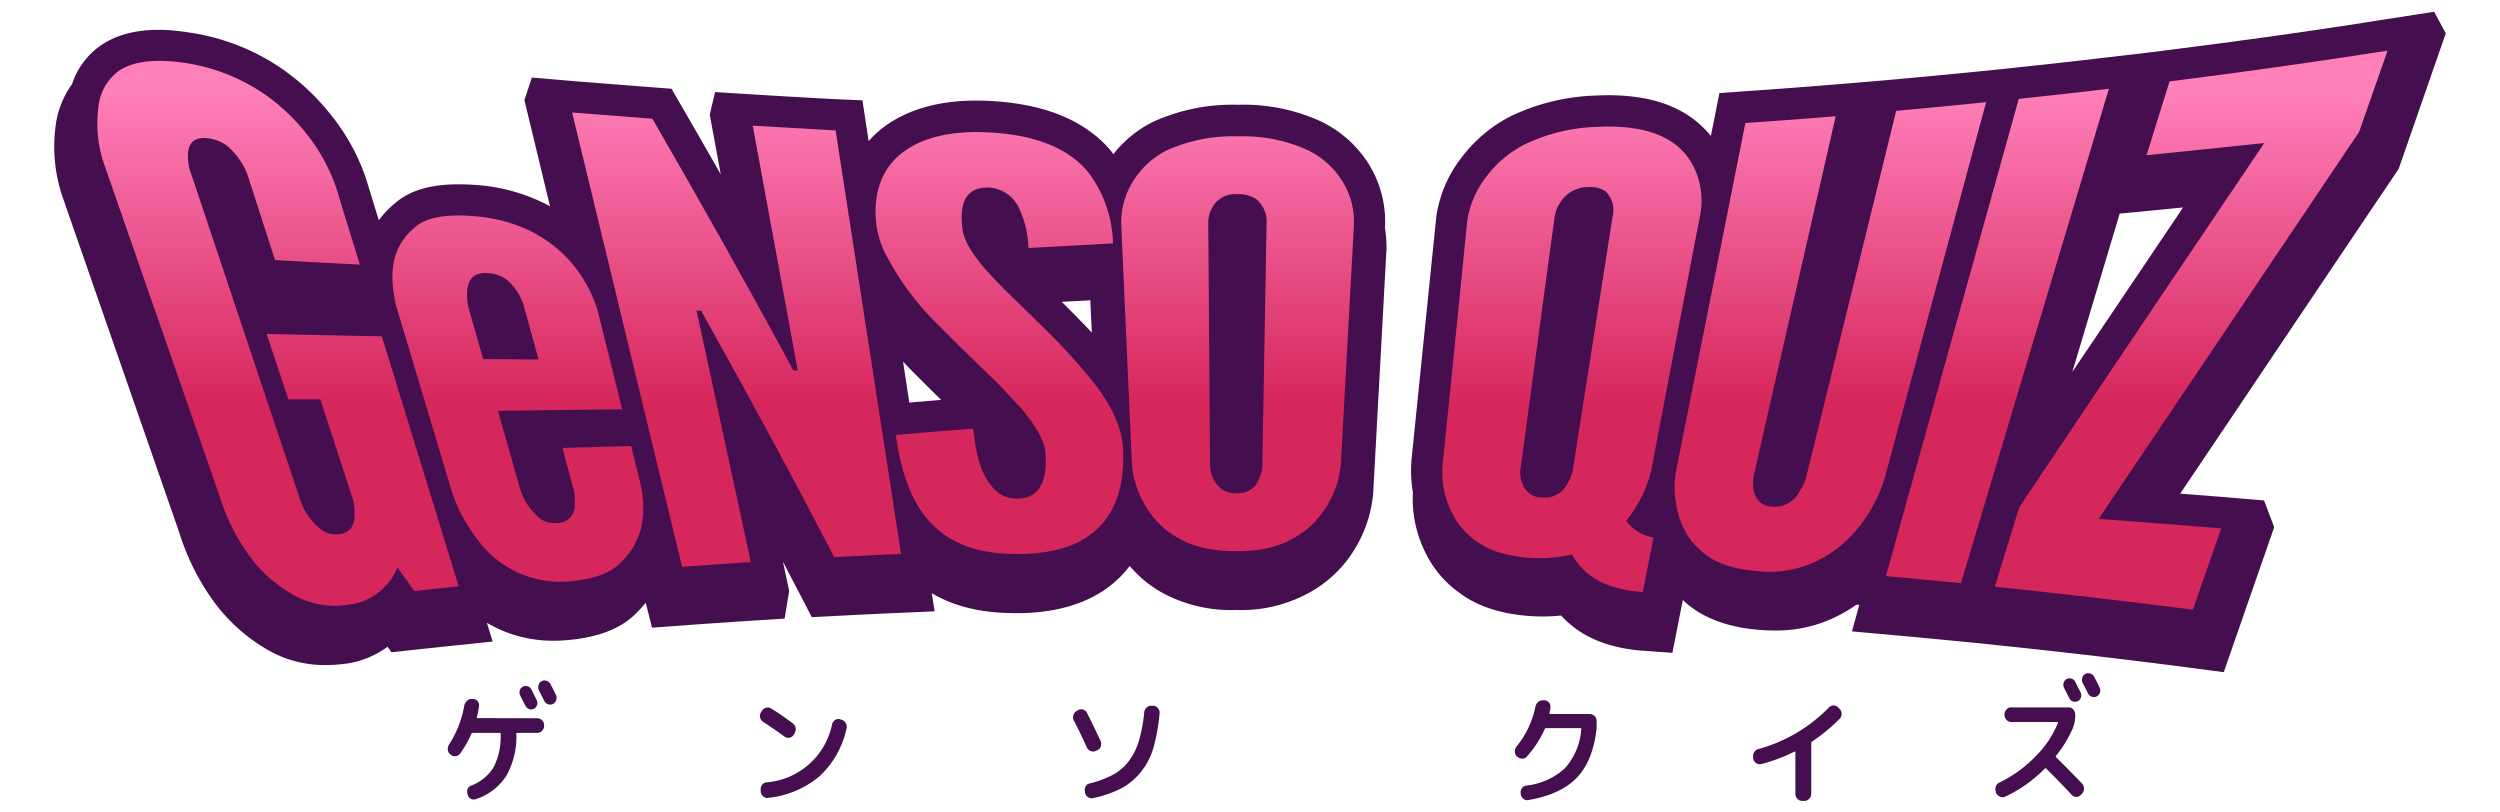
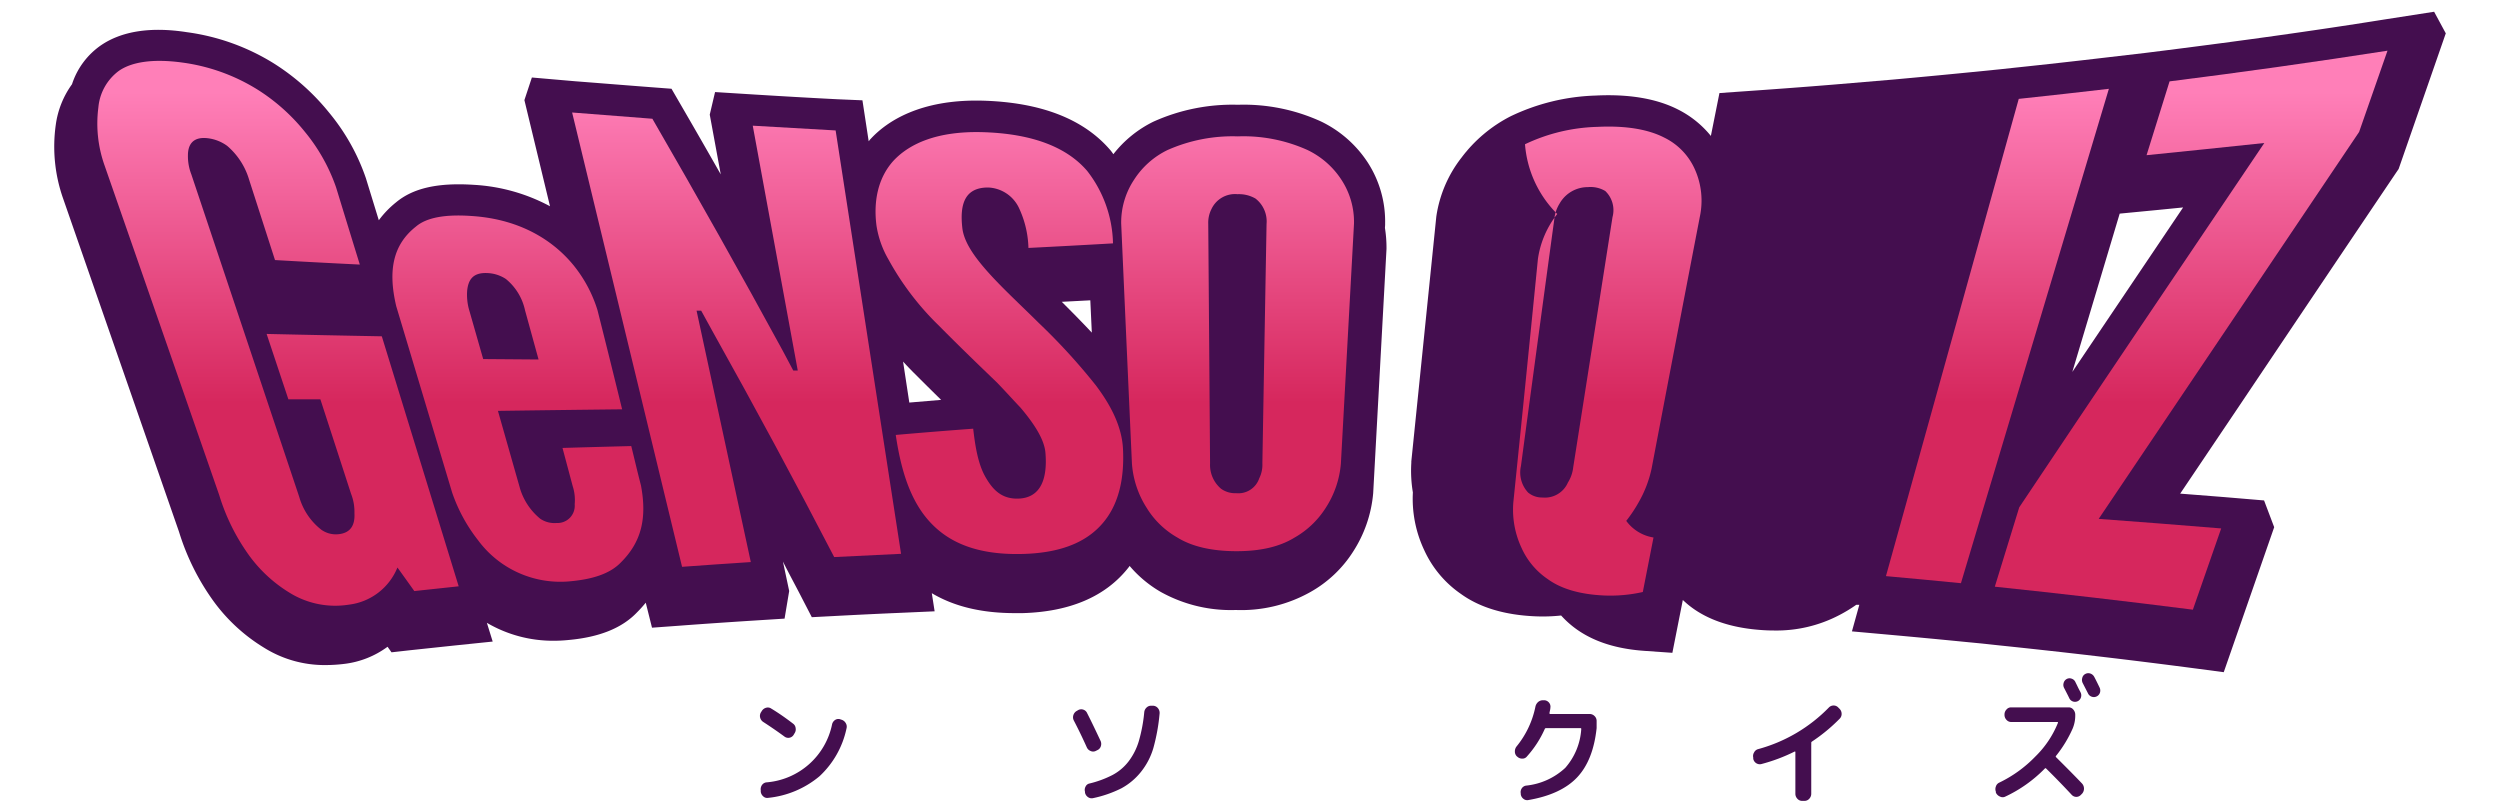
<svg xmlns="http://www.w3.org/2000/svg" xmlns:xlink="http://www.w3.org/1999/xlink" viewBox="0 0 400 130">
  <defs>
    <style>.cls-1{fill:#440e4f;}.cls-2{fill:url(#名称未設定グラデーション_149);}.cls-3{fill:url(#名称未設定グラデーション_149-2);}.cls-4{fill:url(#名称未設定グラデーション_149-3);}.cls-5{fill:url(#名称未設定グラデーション_149-4);}.cls-6{fill:url(#名称未設定グラデーション_149-5);}.cls-7{fill:url(#名称未設定グラデーション_149-6);}.cls-8{fill:url(#名称未設定グラデーション_149-7);}.cls-9{fill:url(#名称未設定グラデーション_149-8);}.cls-10{fill:url(#名称未設定グラデーション_149-9);}</style>
    <linearGradient id="名称未設定グラデーション_149" x1="44.47" y1="14.76" x2="44.47" y2="81.06" gradientUnits="userSpaceOnUse">
      <stop offset="0" stop-color="#ff7fb8" />
      <stop offset="0.75" stop-color="#d6275d" />
    </linearGradient>
    <linearGradient id="名称未設定グラデーション_149-2" x1="82.85" y1="14.76" x2="82.85" y2="81.06" xlink:href="#名称未設定グラデーション_149" />
    <linearGradient id="名称未設定グラデーション_149-3" x1="117.85" y1="14.76" x2="117.85" y2="81.06" xlink:href="#名称未設定グラデーション_149" />
    <linearGradient id="名称未設定グラデーション_149-4" x1="159.91" y1="14.76" x2="159.91" y2="81.06" xlink:href="#名称未設定グラデーション_149" />
    <linearGradient id="名称未設定グラデーション_149-5" x1="197.98" y1="14.76" x2="197.98" y2="81.06" xlink:href="#名称未設定グラデーション_149" />
    <linearGradient id="名称未設定グラデーション_149-6" x1="251.47" y1="14.76" x2="251.47" y2="81.06" xlink:href="#名称未設定グラデーション_149" />
    <linearGradient id="名称未設定グラデーション_149-7" x1="292.87" y1="14.76" x2="292.87" y2="81.06" xlink:href="#名称未設定グラデーション_149" />
    <linearGradient id="名称未設定グラデーション_149-8" x1="319.56" y1="14.76" x2="319.56" y2="81.06" xlink:href="#名称未設定グラデーション_149" />
    <linearGradient id="名称未設定グラデーション_149-9" x1="350.58" y1="14.76" x2="350.58" y2="81.06" xlink:href="#名称未設定グラデーション_149" />
  </defs>
  <g id="アートボード2">
-     <path class="cls-1" d="M86,114.92a1,1,0,0,1,.74.34,1.14,1.14,0,0,1,.32.8v.06a1.14,1.14,0,0,1-.32.8,1,1,0,0,1-.74.34H82.76c-.09,0-.14,0-.14.16a12.88,12.88,0,0,1-1.6,6.7,9.15,9.15,0,0,1-4.82,3.72,1,1,0,0,1-.82,0,1.14,1.14,0,0,1-.56-.68l0-.06a1.21,1.21,0,0,1,0-.86,1,1,0,0,1,.6-.56A7.15,7.15,0,0,0,79,122.72a10.76,10.76,0,0,0,1.1-5.28c0-.12,0-.18-.16-.18H75.64a.22.22,0,0,0-.22.14,17.65,17.65,0,0,1-1.76,3.12,1,1,0,0,1-.7.46,1,1,0,0,1-.82-.2l-.08-.06a1,1,0,0,1-.4-.72,1.27,1.27,0,0,1,.16-.84,16.53,16.53,0,0,0,2.46-6.24,1.47,1.47,0,0,1,.44-.8,1,1,0,0,1,.78-.28l.24,0a.91.91,0,0,1,.7.38.94.94,0,0,1,.2.8c-.09.61-.21,1.19-.34,1.72,0,.11,0,.16.12.16Zm-1.94-2c-.17-.36-.45-.9-.82-1.62a1.06,1.06,0,0,1-.08-.8,1,1,0,0,1,.46-.62.94.94,0,0,1,.8-.08,1,1,0,0,1,.62.54c.1.19.23.46.4.82s.33.63.42.82a1.06,1.06,0,0,1,.08.8,1,1,0,0,1-.5.62,1,1,0,0,1-.78.06A1,1,0,0,1,84.08,112.9ZM86.64,109a1,1,0,0,1,.8-.08,1.1,1.1,0,0,1,.64.54q.3.56.84,1.68A1.1,1.1,0,0,1,89,112a1,1,0,0,1-1.3.68,1,1,0,0,1-.62-.54l-.42-.82-.42-.82a1.1,1.1,0,0,1-.08-.82A.93.93,0,0,1,86.64,109Z" />
    <path class="cls-1" d="M122.1,115.5a1.15,1.15,0,0,1-.48-.7,1.09,1.09,0,0,1,.14-.84l.14-.22a1.15,1.15,0,0,1,.68-.5.94.94,0,0,1,.8.12q1.66,1,3.48,2.4a1,1,0,0,1,.44.72,1.12,1.12,0,0,1-.18.86l-.14.24a1,1,0,0,1-.68.46,1,1,0,0,1-.8-.2C124.45,117.07,123.32,116.29,122.1,115.5Zm12.56-.34a1.17,1.17,0,0,1,.66.54,1.08,1.08,0,0,1,.12.86,14.5,14.5,0,0,1-4.32,7.64,15.16,15.16,0,0,1-8.24,3.46.91.91,0,0,1-.76-.24,1.16,1.16,0,0,1-.4-.76l0-.22a1.16,1.16,0,0,1,.2-.84,1,1,0,0,1,.7-.42,11.67,11.67,0,0,0,10.52-9.32,1.14,1.14,0,0,1,.5-.68.94.94,0,0,1,.78-.1Z" />
    <path class="cls-1" d="M173.9,119.6q-1-2.23-2.1-4.34a1.11,1.11,0,0,1-.06-.84,1.15,1.15,0,0,1,.52-.66l.24-.14a1,1,0,0,1,.82-.08,1,1,0,0,1,.62.56c.76,1.49,1.47,3,2.14,4.42a1.17,1.17,0,0,1,.06.86,1,1,0,0,1-.56.64l-.28.14a.94.94,0,0,1-.8,0A1.1,1.1,0,0,1,173.9,119.6Zm10.66-6.68a1.06,1.06,0,0,1,.72.4,1.19,1.19,0,0,1,.26.8,30.58,30.58,0,0,1-1,5.56,11.09,11.09,0,0,1-2,3.84,10.25,10.25,0,0,1-3.1,2.6,18.56,18.56,0,0,1-4.54,1.58,1,1,0,0,1-.82-.16,1.14,1.14,0,0,1-.48-.72l0-.14a1.08,1.08,0,0,1,.1-.84.87.87,0,0,1,.62-.48A16.41,16.41,0,0,0,178,124a7.92,7.92,0,0,0,2.56-2.16,10.08,10.08,0,0,0,1.64-3.22,25,25,0,0,0,.88-4.66,1.16,1.16,0,0,1,.38-.76,1,1,0,0,1,.78-.28Z" />
    <path class="cls-1" d="M242.78,121.08l-.08-.06a1.06,1.06,0,0,1-.32-.78,1.27,1.27,0,0,1,.28-.82,14.63,14.63,0,0,0,3-6.32,1.38,1.38,0,0,1,.44-.78,1.16,1.16,0,0,1,.8-.28l.24,0a1.06,1.06,0,0,1,.72.4,1,1,0,0,1,.2.8c0,.19-.07.45-.14.8,0,.13,0,.2.1.2h6.38a1.09,1.09,0,0,1,.74.34,1.06,1.06,0,0,1,.32.78v1.14q-.55,5.16-3.12,7.88T244.58,128a.94.94,0,0,1-.82-.18,1.09,1.09,0,0,1-.44-.76l0-.12a1.07,1.07,0,0,1,.16-.8,1,1,0,0,1,.68-.44,10.8,10.8,0,0,0,6.28-2.84,10.37,10.37,0,0,0,2.56-6.2c0-.11,0-.16-.16-.16h-5.46a.22.22,0,0,0-.22.14,16.64,16.64,0,0,1-2.84,4.38.91.91,0,0,1-.72.36A1.13,1.13,0,0,1,242.78,121.08Z" />
    <path class="cls-1" d="M280.52,121.42l0-.2a1.09,1.09,0,0,1,.14-.84,1,1,0,0,1,.64-.52,24.91,24.91,0,0,0,11.32-6.66,1.05,1.05,0,0,1,.76-.32,1,1,0,0,1,.74.32l.22.22a1.14,1.14,0,0,1,.32.8,1.06,1.06,0,0,1-.32.78,27.38,27.38,0,0,1-4.44,3.66.26.26,0,0,0-.1.24,1.38,1.38,0,0,1,0,.28V127a1.14,1.14,0,0,1-.32.8,1,1,0,0,1-.74.34h-.42a1,1,0,0,1-.74-.34,1.14,1.14,0,0,1-.32-.8v-6.64c0-.12-.05-.15-.14-.1a27.64,27.64,0,0,1-5.34,2,1.07,1.07,0,0,1-1.26-.86Z" />
    <path class="cls-1" d="M319.34,126.82l0-.14a1.16,1.16,0,0,1,0-.84,1,1,0,0,1,.54-.62,20.1,20.1,0,0,0,5.78-4.18,15.71,15.71,0,0,0,3.6-5.36c.05-.11,0-.16-.08-.16h-7.4a1,1,0,0,1-.74-.34,1.14,1.14,0,0,1-.32-.8v-.06a1.14,1.14,0,0,1,.32-.8.94.94,0,0,1,.74-.34H331a.92.92,0,0,1,.72.34,1.24,1.24,0,0,1,.32.8v.06a5.36,5.36,0,0,1-.42,2.2,19.77,19.77,0,0,1-2.64,4.34.15.15,0,0,0,0,.24c1.72,1.71,3.11,3.11,4.16,4.22a1.22,1.22,0,0,1,0,1.6l-.18.18a1,1,0,0,1-.74.34,1,1,0,0,1-.74-.32q-2-2.15-4.08-4.2c-.09-.09-.17-.1-.24,0a21.75,21.75,0,0,1-6.32,4.48.91.91,0,0,1-.82,0A1.25,1.25,0,0,1,319.34,126.82Zm11.74-15.12c-.17-.36-.45-.9-.82-1.62a1.06,1.06,0,0,1-.08-.8,1,1,0,0,1,.46-.62.94.94,0,0,1,.8-.08,1,1,0,0,1,.62.54c.09.19.23.46.4.82s.33.63.42.82a1.06,1.06,0,0,1,.08.8,1,1,0,0,1-.5.62,1,1,0,0,1-.78.06A1,1,0,0,1,331.08,111.7Zm2.56-3.86a1,1,0,0,1,.8-.08,1.1,1.1,0,0,1,.64.54q.3.56.84,1.68a1.1,1.1,0,0,1,.08.82,1,1,0,0,1-.52.62,1,1,0,0,1-.78.06,1,1,0,0,1-.62-.54l-.42-.82-.42-.82a1.1,1.1,0,0,1-.08-.82A.93.93,0,0,1,333.64,107.84Z" />
    <path class="cls-1" d="M391.35,5.38l-1.89-3.5h0l-8.23,1.28C369.73,5,358.05,6.6,346.5,8.06l-3.19.4v0l-6.5.76c-4.76.56-9.59,1.1-14.35,1.6l-2.5.27-2.69.27c-4.78.48-9.62.94-14.37,1.37l-9.59.81c-4.77.39-9.62.75-14.39,1.08l-3.81.27-1.37,6.86a16,16,0,0,0-5.18-4.19c-3.45-1.78-7.92-2.54-13.28-2.27a33.73,33.73,0,0,0-13.59,3.32,22.78,22.78,0,0,0-7.81,6.56,20,20,0,0,0-4.07,9.48l-4,39.19,0,.22a21,21,0,0,0,.25,4.73,19.23,19.23,0,0,0,1.82,9.24,17.13,17.13,0,0,0,5.87,7c3,2.17,7,3.37,11.87,3.58a27.55,27.55,0,0,0,4.16-.13c3.06,3.39,7.46,5.25,13.35,5.66l4.45.31L269.25,96l.58.52c2.85,2.46,6.82,3.9,11.8,4.27.74.06,1.48.09,2.2.09a21.68,21.68,0,0,0,10.49-2.48A23.26,23.26,0,0,0,297,96.77l.49,0-1.18,4.25,6,.54q6,.54,12.07,1.14l2.69.26,2.78.3c10.6,1.1,21.32,2.36,31.87,3.75l4.08.54,8.07-23.2h0l-1.62-4.28h0l-6.42-.54-7-.55,9.58-14.23q12-17.88,25-37.17l.37-.54,7.55-21.72ZM331.57,59.51l7.58-25.33,6.22-.6,3.93-.39Z" />
    <path class="cls-1" d="M221.62,36v-.26A17.37,17.37,0,0,0,218.84,26a18.5,18.5,0,0,0-7.49-6.57,29.73,29.73,0,0,0-13.23-2.67H198a30.75,30.75,0,0,0-13.44,2.7,18.39,18.39,0,0,0-6.42,5.21c-.14-.19-.27-.39-.42-.57-4.3-5.08-11.26-7.77-20.71-8-9.66-.2-15,3.21-17.68,6.1l-.06.06c-.1.1-.18.23-.28.34l-1-6.55L134,15.88c-4.36-.22-8.81-.48-13.2-.75l-6.39-.4h0l-.85,3.61h0l1.76,9.56q-3.18-5.6-6.56-11.42l-1.32-2.28-2.63-.2c-4.22-.32-8.52-.67-12.79-1l-6.92-.6,0,.16,0-.16L83.91,16l1.11.09L83.9,16,88,33a29.19,29.19,0,0,0-12.23-3.43c-5.74-.37-9.68.53-12.42,2.82a15.32,15.32,0,0,0-2.74,2.85L58.54,28.5l-.06-.17A33.31,33.31,0,0,0,52.64,18a36,36,0,0,0-8.82-7.85,35.22,35.22,0,0,0-13.92-5C24.07,4.24,19.46,5,16.18,7.23a12.14,12.14,0,0,0-4.66,6.25A14.35,14.35,0,0,0,8.92,20a25,25,0,0,0,1.17,11.74L28.64,85.08a38,38,0,0,0,5.54,11.13,27.94,27.94,0,0,0,8,7.38,18.25,18.25,0,0,0,10,2.82,24.65,24.65,0,0,0,2.92-.19,14.56,14.56,0,0,0,6.91-2.74l.63.89,2.94-.33,7.14-.76,6.11-.63-.93-3a20.88,20.88,0,0,0,10.72,2.87,23,23,0,0,0,2.33-.12c5-.45,8.61-1.93,11-4.45a19.38,19.38,0,0,0,1.37-1.52l1,4,4.27-.31c3.7-.28,7.39-.53,11.09-.77l5.85-.37.74-4.42-1-4.71c1,2,2.1,4,3.12,6l1.5,2.9,3.26-.17c3.58-.19,7.17-.37,10.76-.52l5.63-.25-.45-2.9c3.59,2.14,8,3.19,13.3,3.19h1.23c7.57-.22,13.26-2.65,16.9-7.25a3.3,3.3,0,0,0,.22-.3,19,19,0,0,0,5,4.17A23.08,23.08,0,0,0,197.7,97.6h.05a22.57,22.57,0,0,0,11.94-2.89,19.26,19.26,0,0,0,6.77-6.39,20.48,20.48,0,0,0,3.25-9.41l2.13-39.08v-.25a19.88,19.88,0,0,0-.25-3.11ZM145.49,64.41l-1-6.56c.55.6,1.11,1.19,1.7,1.78q2.22,2.22,4.39,4.35Zm24.39-16.12,4.57-.24.24,5.17C173.08,51.5,171.43,49.83,169.88,48.29Z" />
    <path class="cls-2" d="M44,41.61,39.86,28.76a11.33,11.33,0,0,0-3.51-5.42,6.59,6.59,0,0,0-3.17-1.23c-2.47-.27-3.1,1.22-3.11,2.68a8,8,0,0,0,.54,3.1q8.64,25.82,17.27,51.62a10.19,10.19,0,0,0,3.51,5.23,4,4,0,0,0,2.69.74c2.15-.18,2.73-1.63,2.63-3.37a7.85,7.85,0,0,0-.54-3.1q-2.45-7.56-4.91-15.12l-5.12,0L42.66,53.43q9.21.21,18.43.38l12.3,40-7.1.76q-1.33-1.87-2.7-3.77a9.61,9.61,0,0,1-7.74,5.94,13.86,13.86,0,0,1-9.53-1.91,22.46,22.46,0,0,1-6.49-6,32.87,32.87,0,0,1-4.75-9.6Q25.92,52.85,16.74,26.5a20,20,0,0,1-1-9.31A8.17,8.17,0,0,1,19,11.35c2-1.41,5.38-2,10.18-1.34a30.39,30.39,0,0,1,12,4.31,30.76,30.76,0,0,1,7.59,6.76,28.79,28.79,0,0,1,5,8.89q1.89,6.18,3.8,12.36Q50.79,42,44,41.61Z" />
    <path class="cls-3" d="M101,71.37c.52,2.09,1,4.19,1.55,6.28,1,5.3.06,9.08-3.2,12.33-1.61,1.68-4.19,2.64-7.85,3a16.37,16.37,0,0,1-15-6.53,26,26,0,0,1-4.16-7.65L63.4,49c-1.36-5.73-.52-9.85,3.14-12.74,1.7-1.46,4.69-2,8.92-1.7,8.34.54,13.51,4.4,16.4,8a21.39,21.39,0,0,1,3.74,7.07q2,7.92,3.94,15.86-9.95.11-19.87.25l3.55,12.48A10,10,0,0,0,86.44,83a4.07,4.07,0,0,0,2.62.68,2.76,2.76,0,0,0,2.89-3,7.19,7.19,0,0,0-.32-2.9L90,71.67Q95.49,71.51,101,71.37ZM77.31,57.45l8.86.07L84,49.63a8.85,8.85,0,0,0-3.07-5,5.79,5.79,0,0,0-3-.94c-2.38-.1-3,1.21-3.18,2.76A9,9,0,0,0,75,49.37Z" />
    <path class="cls-4" d="M114,53l-1.81-3.29-.74,0q4.34,20.11,8.68,40.22c-3.67.24-7.35.49-11,.76Q100.31,54.32,91.54,18,98,18.51,104.38,19q11,19,20.84,37.08c.57,1.07,1.13,2.14,1.7,3.2h.72l-7.2-39.17q6.63.4,13.26.76l10.47,67.74q-5.35.24-10.7.52Q124.32,71.47,114,53Z" />
    <path class="cls-5" d="M143,25.67c2.65-2.8,7.1-4.67,13.95-4.53,8.73.2,14,2.7,17,6.21a19.48,19.48,0,0,1,4.13,11.59q-6.78.39-13.53.73A16,16,0,0,0,163,33.2,5.7,5.7,0,0,0,158.09,30c-3.67,0-4.56,2.58-4.12,6.46.25,2.26,1.92,4.64,4.21,7.19s5.16,5.18,8,8a98.48,98.48,0,0,1,9.15,10c2.48,3.29,4.18,6.66,4.35,10.21.21,4.35-.53,8.43-2.95,11.49s-6.4,5.09-13,5.28c-7.67.22-12.3-2-15.32-5.54s-4.34-8.45-5.09-13.5q6.18-.54,12.39-1c.32,2.8.77,5.61,1.93,7.67s2.58,3.57,5.21,3.52c3.65-.07,4.77-3.13,4.42-7.34-.18-2.14-1.8-4.64-4-7.23-1.19-1.25-2.4-2.6-3.75-4-2.81-2.7-6-5.77-9.35-9.16a44.43,44.43,0,0,1-8-10.51,15.42,15.42,0,0,1-1.93-5.43C139.76,32.46,140.35,28.56,143,25.67Z" />
    <path class="cls-6" d="M214.54,74.2a15.31,15.31,0,0,1-2.44,7.08,14.18,14.18,0,0,1-5,4.75c-2.29,1.4-5.31,2.17-9.32,2.16s-7.13-.78-9.41-2.19a13.71,13.71,0,0,1-4.9-4.74,15.16,15.16,0,0,1-2.36-7.08q-.87-19.22-1.72-38.42a12.36,12.36,0,0,1,2.06-7A13.18,13.18,0,0,1,186.82,24a25.65,25.65,0,0,1,11.23-2.18,24.94,24.94,0,0,1,11.08,2.15,13.34,13.34,0,0,1,5.51,4.81,12.31,12.31,0,0,1,2,7ZM202.65,35.83a4.63,4.63,0,0,0-1.77-4.06,5.28,5.28,0,0,0-2.87-.7,4.16,4.16,0,0,0-4.18,2.39,4.79,4.79,0,0,0-.51,2.38q.15,19.15.29,38.29a5,5,0,0,0,1.76,4.07,3.85,3.85,0,0,0,2.4.71,3.53,3.53,0,0,0,3.71-2.38,4.84,4.84,0,0,0,.5-2.39Q202.31,55,202.65,35.83Z" />
-     <path class="cls-7" d="M264.25,75a18.78,18.78,0,0,1-2.05,5.34,22.89,22.89,0,0,1-2,3A6.7,6.7,0,0,0,264.56,86l-1.71,8.72c-6.68-.46-9.66-3.07-11.32-6a23.44,23.44,0,0,1-6.14.56c-4-.17-7-1.11-9.08-2.63a11.93,11.93,0,0,1-4.19-5,14.45,14.45,0,0,1-1.31-7.24q2-19.48,3.94-39a15.09,15.09,0,0,1,3.09-7.17A17.64,17.64,0,0,1,244,23.08a28.61,28.61,0,0,1,11.55-2.78c4.84-.24,8.31.47,10.74,1.72a10.3,10.3,0,0,1,4.78,4.84,12.27,12.27,0,0,1,1,7.32Q268.13,54.61,264.25,75ZM258,34.74a4.23,4.23,0,0,0-1.16-4.18,4.59,4.59,0,0,0-2.77-.62,5.18,5.18,0,0,0-4.53,2.62,5.77,5.77,0,0,0-.85,2.49Q246,54.81,243.35,74.57a4.7,4.7,0,0,0,1.15,4.24,3.47,3.47,0,0,0,2.31.79,4,4,0,0,0,4.05-2.38,5.85,5.85,0,0,0,.86-2.49Q254.87,54.74,258,34.74Z" />
-     <path class="cls-8" d="M317.78,16.35q-8.1,30-16.19,60a23.46,23.46,0,0,1-4.26,8.08,19.16,19.16,0,0,1-6.28,5.15,17.32,17.32,0,0,1-9.86,1.8c-4-.3-6.91-1.39-8.81-3.06a11.32,11.32,0,0,1-3.65-5.43,15.61,15.61,0,0,1-.53-7.7q5.54-27.75,11.06-55.51,7.23-.49,14.45-1.08-6.49,28.48-13,57c-.47,2-.2,3.43.69,4.56a3,3,0,0,0,2.22.9A4.44,4.44,0,0,0,288,78.48a7.16,7.16,0,0,0,1.12-2.66q7.14-29.05,14.27-58.09Q310.57,17.09,317.78,16.35Z" />
+     <path class="cls-7" d="M264.25,75a18.78,18.78,0,0,1-2.05,5.34,22.89,22.89,0,0,1-2,3A6.7,6.7,0,0,0,264.56,86l-1.71,8.72a23.44,23.44,0,0,1-6.14.56c-4-.17-7-1.11-9.08-2.63a11.93,11.93,0,0,1-4.19-5,14.45,14.45,0,0,1-1.31-7.24q2-19.48,3.94-39a15.09,15.09,0,0,1,3.09-7.17A17.64,17.64,0,0,1,244,23.08a28.61,28.61,0,0,1,11.55-2.78c4.84-.24,8.31.47,10.74,1.72a10.3,10.3,0,0,1,4.78,4.84,12.27,12.27,0,0,1,1,7.32Q268.13,54.61,264.25,75ZM258,34.74a4.23,4.23,0,0,0-1.16-4.18,4.59,4.59,0,0,0-2.77-.62,5.18,5.18,0,0,0-4.53,2.62,5.77,5.77,0,0,0-.85,2.49Q246,54.81,243.35,74.57a4.7,4.7,0,0,0,1.15,4.24,3.47,3.47,0,0,0,2.31.79,4,4,0,0,0,4.05-2.38,5.85,5.85,0,0,0,.86-2.49Q254.87,54.74,258,34.74Z" />
    <path class="cls-9" d="M323,15.82q7.22-.77,14.42-1.61l-23.67,79.1q-6-.59-12-1.13Z" />
    <path class="cls-10" d="M323.08,81.17c12.2-18.28,25.27-37.62,39.21-58.29q-9.42,1-18.84,1.95,1.83-5.91,3.68-11.81,17.46-2.2,34.87-4.91-2.26,6.51-4.54,13c-14.78,22-28.68,42.59-41.67,61.91q9.81.72,19.6,1.53l-4.53,13Q335,95.53,319.17,93.87,321.12,87.53,323.08,81.17Z" />
  </g>
</svg>